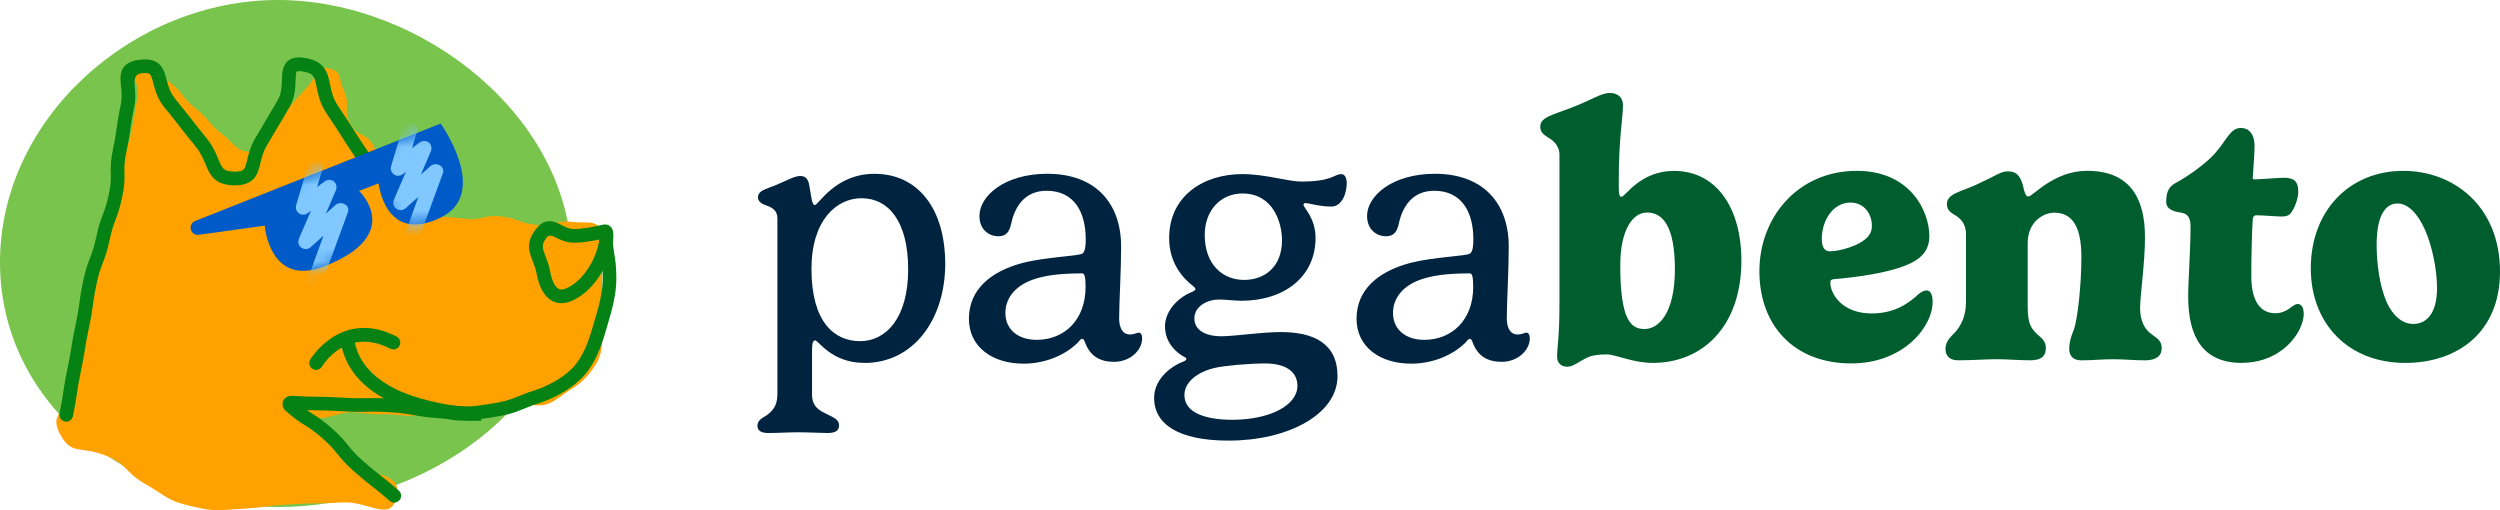
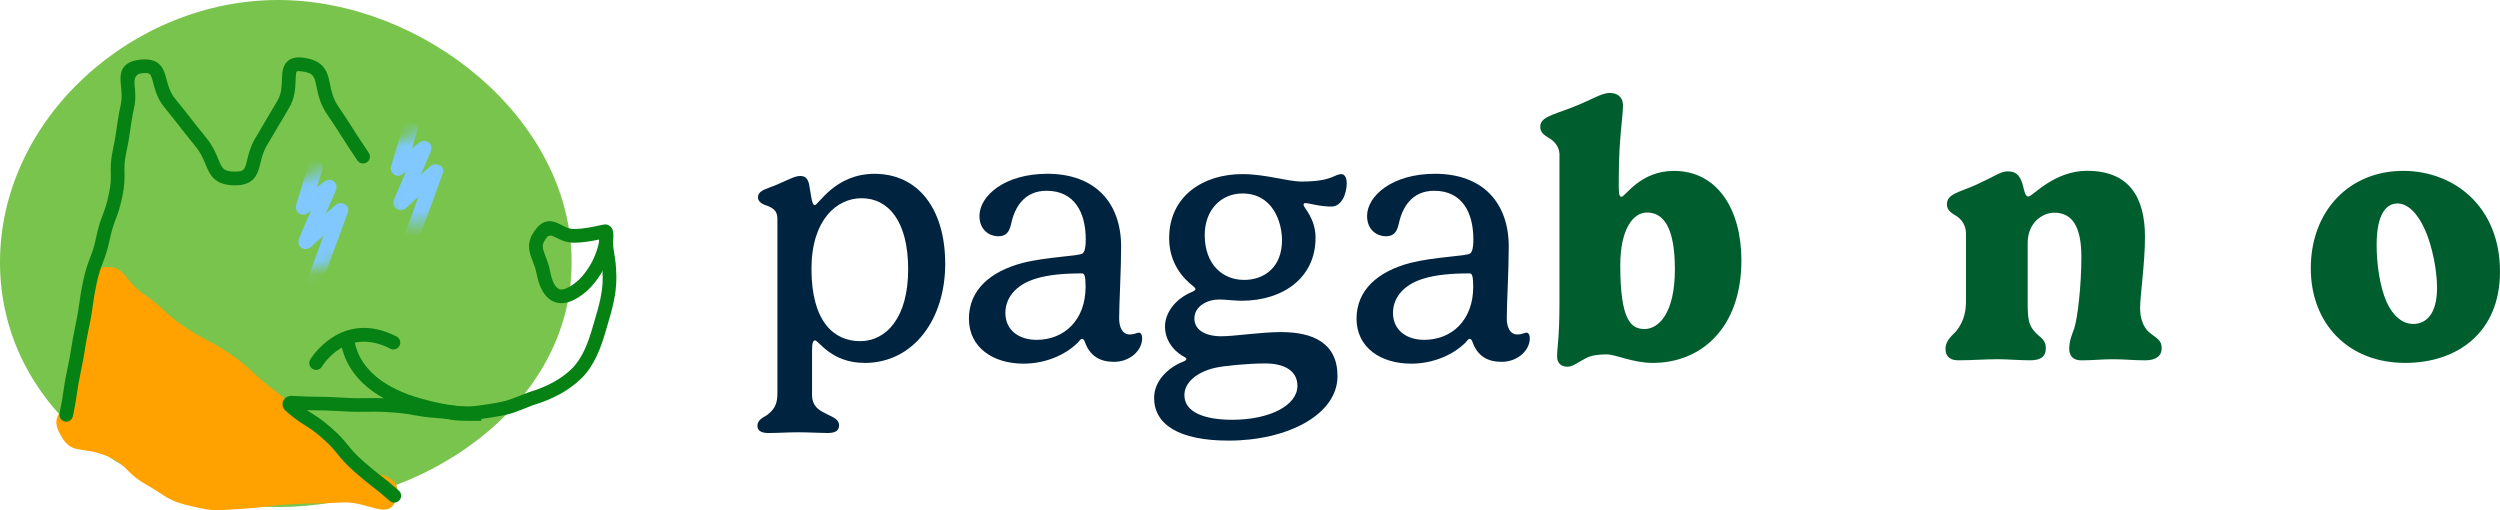
<svg xmlns="http://www.w3.org/2000/svg" width="196" height="40" viewBox="0 0 196 40" fill="none">
  <g clip-path="url(#clip0_38_538)">
    <path d="M44.816 20.563C44.816 31.88 33.125 39.752 21.792 39.752C10.46 39.752 0 31.88 0 20.563C0 9.245 10.46 0 21.792 0C33.125 0 44.816 9.245 44.816 20.563Z" fill="#79C44C" />
-     <path d="M8.003 20.892C8.116 19.542 8.08 19.551 8.345 18.222C8.61 16.893 8.669 16.904 8.936 15.575C9.201 14.246 9.247 14.254 9.514 12.925C9.779 11.597 10.031 11.647 10.298 10.318C10.563 8.987 10.515 8.979 10.782 7.648C11.046 6.317 9.716 5.45 11.004 5.022C12.348 4.574 12.228 5.607 13.344 6.478C14.46 7.348 14.231 7.639 15.347 8.508C16.463 9.378 16.272 9.625 17.388 10.494C18.505 11.364 18.486 11.92 19.9 11.92C21.038 11.92 20.773 11.124 21.504 10.255C22.236 9.386 22.007 9.193 22.738 8.324C23.47 7.455 23.522 7.497 24.254 6.627C24.985 5.758 24.554 5.112 25.669 5.341C26.888 5.59 26.442 5.97 26.963 7.1C27.485 8.227 26.9 8.498 27.424 9.625C27.945 10.753 28.782 10.366 29.305 11.494C29.826 12.623 29.574 12.739 30.096 13.868C30.617 14.997 29.74 15.806 30.772 16.5C31.924 17.277 32.315 16.733 33.696 16.891C35.077 17.046 35.084 16.994 36.467 17.151C37.85 17.307 37.905 16.811 39.288 16.966C40.669 17.122 40.631 17.474 42.012 17.63C43.393 17.785 43.458 17.237 44.84 17.393C46.221 17.548 46.513 17.149 47.436 18.19C48.369 19.244 47.215 19.484 47.215 20.89C47.215 22.297 47.188 22.297 47.188 23.703C47.188 25.11 47.211 25.11 47.211 26.516C47.211 27.381 47.074 28.063 46.582 28.771C46.09 29.478 45.571 30.051 44.825 30.486C44.078 30.921 43.351 31.683 42.521 31.765C41.718 31.844 40.843 31.55 39.984 31.651C39.172 31.746 38.395 32.319 37.543 32.422C36.725 32.518 35.832 32.126 34.987 32.216C34.142 32.306 33.337 32.51 32.496 32.583C31.664 32.657 30.808 32.428 29.969 32.474C29.131 32.522 28.298 32.31 27.462 32.321C26.619 32.333 25.784 32.827 24.952 32.791C24.107 32.755 23.293 32.453 22.469 32.356C21.645 32.26 20.695 32.694 19.886 32.522C19.076 32.35 18.282 31.88 17.498 31.613C16.697 31.34 16.104 30.625 15.364 30.245C14.624 29.865 13.882 29.539 13.212 29.029C12.554 28.529 11.973 27.977 11.4 27.345C10.853 26.743 9.953 26.365 9.495 25.628C9.07 24.946 8.989 24.026 8.648 23.222C8.337 22.486 8.23 21.738 7.996 20.892H8.003Z" fill="#FFA200" />
    <path d="M44.02 23.77C43.715 23.77 43.473 23.686 43.294 23.594C42.695 23.277 42.273 22.544 42.073 21.474C42.004 21.096 41.882 20.785 41.766 20.485C41.48 19.744 41.184 18.98 42.06 17.903C42.798 16.998 43.568 17.401 44.026 17.642C44.331 17.802 44.619 17.953 44.989 17.953C45.739 17.953 46.502 17.781 46.961 17.68C47.215 17.624 47.341 17.594 47.455 17.594C47.671 17.594 47.869 17.712 47.98 17.907C48.293 18.455 47.913 20.116 47.198 21.323C46.546 22.423 45.752 23.183 44.835 23.584C44.526 23.718 44.253 23.77 44.016 23.77H44.02ZM42.897 18.581C42.414 19.173 42.513 19.425 42.771 20.099C42.899 20.428 43.042 20.802 43.13 21.276C43.263 21.992 43.507 22.49 43.797 22.645C43.854 22.674 44.028 22.767 44.407 22.601C45.113 22.292 45.741 21.677 46.275 20.777C46.723 20.019 46.929 19.242 46.996 18.772C46.49 18.883 45.752 19.028 44.991 19.028C44.354 19.028 43.877 18.776 43.528 18.593C43.229 18.437 43.018 18.433 42.895 18.581H42.897Z" fill="#058213" />
    <path d="M4.66 33.944C3.899 32.438 5.127 32.377 5.526 30.74C5.926 29.102 5.98 29.115 6.38 27.478C6.779 25.838 6.693 25.817 7.092 24.18C7.492 22.54 6.172 21.411 7.816 21.024C9.802 20.558 9.558 21.892 11.244 23.04C12.93 24.188 12.749 24.455 14.435 25.603C16.121 26.751 16.264 26.544 17.95 27.692C19.636 28.84 19.503 29.006 21.096 30.282C22.795 31.645 22.856 31.559 24.451 33.041C26.047 34.523 25.99 34.584 27.586 36.066C29.181 37.548 31.599 36.904 31.081 39.017C30.608 40.949 28.868 39.276 26.881 39.391C24.895 39.507 24.889 39.414 22.902 39.53C20.914 39.645 20.922 39.775 18.933 39.891C16.945 40.006 16.93 40.136 14.992 39.683C13.056 39.232 13.178 38.971 11.452 37.987C9.726 37.002 10.008 36.353 8.146 35.663C6.231 34.953 5.558 35.715 4.66 33.944Z" fill="#FFA200" />
    <path d="M30.917 39.412C30.791 39.412 30.663 39.368 30.562 39.278C29.9 38.694 29.559 38.43 29.2 38.153C28.843 37.876 28.473 37.59 27.783 36.981C27.073 36.356 26.766 35.976 26.469 35.608C26.188 35.262 25.923 34.932 25.282 34.365C24.645 33.803 24.29 33.58 23.911 33.343C23.51 33.091 23.096 32.831 22.383 32.195L22.335 32.147C22.143 31.926 22.097 31.641 22.215 31.403C22.337 31.156 22.608 31.015 22.927 31.036C23.88 31.097 24.344 31.101 24.836 31.103C25.322 31.107 25.822 31.11 26.806 31.172C27.752 31.233 28.214 31.223 28.702 31.214C29.192 31.206 29.698 31.196 30.686 31.259C31.685 31.322 32.189 31.414 32.675 31.5C33.154 31.586 33.606 31.668 34.541 31.727C34.995 31.756 35.342 31.785 35.632 31.811C36.57 31.89 36.854 31.916 38.26 31.693C39.609 31.481 39.799 31.405 40.711 31.044C40.915 30.962 41.152 30.87 41.443 30.757L41.485 30.742C42.857 30.337 44.009 29.709 44.812 28.924C45.682 28.076 46.132 26.812 46.487 25.572C46.532 25.42 46.576 25.267 46.622 25.11C46.937 24.045 47.261 22.943 47.251 21.759C47.242 20.928 47.177 20.527 47.108 20.099C47.034 19.651 46.958 19.19 46.95 18.276C46.948 17.98 47.185 17.737 47.482 17.735H47.486C47.78 17.735 48.02 17.972 48.022 18.266C48.03 19.095 48.096 19.498 48.165 19.924C48.239 20.372 48.314 20.835 48.323 21.747C48.335 23.09 47.972 24.323 47.65 25.41C47.604 25.563 47.56 25.714 47.517 25.863C47.12 27.245 46.607 28.666 45.558 29.688C44.633 30.589 43.337 31.307 41.804 31.76C41.527 31.867 41.297 31.958 41.102 32.035C40.148 32.415 39.889 32.516 38.422 32.747C36.887 32.988 36.517 32.957 35.534 32.873C35.25 32.848 34.909 32.818 34.466 32.791C33.467 32.728 32.963 32.636 32.477 32.55C31.998 32.464 31.546 32.382 30.61 32.323C29.665 32.262 29.204 32.273 28.714 32.281C28.225 32.289 27.718 32.3 26.73 32.237C25.778 32.176 25.313 32.172 24.821 32.17C24.588 32.17 24.353 32.165 24.06 32.157C24.206 32.256 24.34 32.342 24.477 32.426C24.874 32.676 25.284 32.932 25.986 33.553C26.696 34.179 27.001 34.559 27.3 34.924C27.581 35.272 27.846 35.6 28.489 36.167C29.152 36.752 29.492 37.015 29.854 37.294C30.211 37.571 30.581 37.857 31.268 38.463C31.491 38.659 31.512 38.999 31.315 39.221C31.21 39.341 31.06 39.402 30.911 39.402L30.917 39.412Z" fill="#058213" />
    <path d="M36.986 32.995C35.584 32.995 35.384 32.949 33.568 32.503L33.368 32.455C31.674 32.039 30.333 31.471 29.271 30.713C27.867 29.711 27.037 28.481 26.732 26.949L27.785 26.739C28.035 27.992 28.725 29.006 29.896 29.839C30.844 30.515 32.063 31.03 33.623 31.412L33.822 31.46C35.085 31.769 36.296 31.922 37.455 31.918H37.732L37.734 32.99H37.459C37.287 32.99 37.131 32.99 36.986 32.99V32.995Z" fill="#058213" />
    <path d="M24.784 29.002C24.691 29.002 24.599 28.979 24.512 28.928C24.258 28.779 24.172 28.452 24.319 28.196C24.342 28.156 26.743 24.157 31.088 26.38C31.352 26.514 31.456 26.837 31.321 27.102C31.186 27.366 30.863 27.469 30.598 27.335C27.167 25.58 25.324 28.607 25.246 28.737C25.145 28.907 24.966 29.002 24.781 29.002H24.784Z" fill="#058213" />
    <path d="M5.19 33.056C5.152 33.056 5.116 33.051 5.079 33.043C4.789 32.982 4.604 32.697 4.665 32.407C4.843 31.563 4.904 31.145 4.967 30.706C5.03 30.268 5.095 29.814 5.283 28.937C5.463 28.089 5.528 27.673 5.598 27.23C5.667 26.795 5.739 26.344 5.924 25.469C6.102 24.627 6.159 24.209 6.22 23.77C6.281 23.329 6.342 22.876 6.529 21.994C6.72 21.09 6.893 20.647 7.059 20.218C7.216 19.811 7.366 19.427 7.54 18.606C7.731 17.703 7.898 17.26 8.059 16.832C8.213 16.423 8.36 16.037 8.534 15.214C8.705 14.412 8.696 14.002 8.686 13.57C8.675 13.093 8.665 12.602 8.86 11.678C9.039 10.835 9.096 10.419 9.157 9.978C9.218 9.537 9.281 9.084 9.468 8.202C9.581 7.671 9.531 7.186 9.487 6.758C9.405 5.968 9.293 4.885 10.945 4.684C12.6 4.48 12.856 5.456 13.06 6.239C13.182 6.707 13.321 7.236 13.735 7.746C14.359 8.515 14.67 8.912 14.969 9.296C15.265 9.676 15.572 10.068 16.19 10.828C16.684 11.435 16.92 12.004 17.109 12.461C17.424 13.223 17.521 13.452 18.429 13.452H18.431C19.154 13.452 19.188 13.309 19.381 12.518C19.491 12.067 19.627 11.504 19.976 10.902C20.42 10.135 20.649 9.755 20.876 9.375C21.103 8.998 21.328 8.62 21.771 7.858C22.066 7.352 22.087 6.777 22.103 6.269C22.122 5.712 22.143 5.137 22.57 4.778C22.856 4.537 23.257 4.453 23.798 4.526C25.5 4.753 25.7 5.739 25.875 6.609C25.984 7.148 26.095 7.707 26.511 8.324C27.127 9.235 27.428 9.705 27.718 10.163C28.004 10.612 28.3 11.078 28.91 11.979C29.076 12.224 29.011 12.558 28.765 12.724C28.519 12.89 28.185 12.825 28.019 12.579C27.403 11.668 27.102 11.195 26.812 10.74C26.526 10.291 26.23 9.825 25.622 8.926C25.086 8.133 24.939 7.406 24.821 6.823C24.655 5.998 24.599 5.718 23.655 5.593C23.348 5.551 23.262 5.601 23.262 5.601C23.198 5.674 23.184 6.056 23.175 6.31C23.154 6.879 23.127 7.66 22.698 8.399C22.253 9.168 22.023 9.55 21.794 9.93C21.569 10.305 21.342 10.683 20.901 11.443C20.63 11.911 20.518 12.369 20.42 12.774C20.22 13.597 19.993 14.529 18.425 14.529C16.8 14.529 16.451 13.687 16.112 12.875C15.94 12.461 15.747 11.993 15.351 11.508C14.727 10.74 14.416 10.343 14.118 9.959C13.821 9.579 13.514 9.187 12.896 8.427C12.335 7.738 12.15 7.031 12.015 6.514C11.814 5.744 11.793 5.664 11.072 5.752C10.668 5.801 10.495 6.101 10.552 6.653C10.603 7.133 10.664 7.732 10.517 8.429C10.338 9.273 10.281 9.688 10.22 10.129C10.159 10.57 10.096 11.023 9.909 11.905C9.739 12.707 9.749 13.116 9.758 13.549C9.768 14.025 9.779 14.517 9.583 15.44C9.392 16.343 9.226 16.786 9.064 17.214C8.911 17.624 8.764 18.01 8.589 18.833C8.398 19.738 8.225 20.18 8.059 20.609C7.902 21.016 7.752 21.4 7.578 22.221C7.399 23.063 7.343 23.481 7.282 23.919C7.221 24.36 7.16 24.814 6.973 25.695C6.792 26.544 6.727 26.959 6.657 27.402C6.588 27.837 6.516 28.288 6.331 29.163C6.153 30.007 6.094 30.423 6.029 30.864C5.966 31.303 5.901 31.756 5.713 32.636C5.661 32.888 5.436 33.062 5.188 33.062L5.19 33.056Z" fill="#058213" />
-     <path d="M15.299 17.328L34.544 9.686C34.544 9.686 38.47 15.153 34.544 17.061C30.184 19.179 29.683 14.376 29.683 14.376L28.151 14.968C28.151 14.968 31.786 18.39 25.437 20.875C21.117 22.565 20.756 17.691 20.756 17.691L15.585 18.409C14.927 18.499 14.683 17.575 15.299 17.332V17.328Z" fill="#005BC9" />
    <mask id="mask0_38_538" style="mask-type:luminance" maskUnits="userSpaceOnUse" x="14" y="9" width="23" height="13">
      <path d="M15.299 17.328L34.544 9.686C34.544 9.686 38.47 15.153 34.544 17.061C30.184 19.179 29.683 14.376 29.683 14.376L28.151 14.968C28.151 14.968 31.786 18.39 25.437 20.875C21.117 22.565 20.756 17.691 20.756 17.691L15.585 18.409C14.927 18.499 14.683 17.575 15.299 17.332V17.328Z" fill="white" />
    </mask>
    <g mask="url(#mask0_38_538)">
      <path d="M24.132 13.003C23.827 14.034 23.52 15.067 23.215 16.097C23.142 16.345 23.264 16.628 23.484 16.757C23.726 16.897 23.985 16.828 24.193 16.666C24.87 16.135 25.549 15.604 26.226 15.073C25.921 14.838 25.614 14.601 25.309 14.366C24.693 15.795 24.077 17.225 23.461 18.654C23.346 18.921 23.36 19.219 23.613 19.406C23.852 19.584 24.157 19.559 24.38 19.36C25.294 18.539 26.209 17.718 27.123 16.897C26.797 16.708 26.471 16.519 26.148 16.33C25.431 18.291 24.714 20.254 23.997 22.215C23.89 22.511 24.119 22.853 24.405 22.933C24.731 23.023 25.015 22.822 25.124 22.526C25.841 20.565 26.558 18.602 27.274 16.641C27.489 16.055 26.696 15.715 26.299 16.074C25.385 16.895 24.47 17.716 23.556 18.537C23.861 18.772 24.168 19.009 24.472 19.244C25.088 17.815 25.704 16.385 26.32 14.955C26.587 14.336 25.938 13.828 25.404 14.248C24.727 14.779 24.048 15.31 23.371 15.841C23.697 16.03 24.023 16.219 24.346 16.408C24.651 15.377 24.958 14.345 25.263 13.314C25.477 12.592 24.348 12.283 24.136 13.003H24.132Z" fill="#80C8FF" />
      <path d="M31.575 9.953C31.271 10.983 30.964 12.016 30.659 13.047C30.585 13.295 30.707 13.578 30.928 13.706C31.17 13.847 31.428 13.778 31.636 13.616C32.313 13.085 32.992 12.554 33.669 12.023C33.364 11.787 33.057 11.55 32.752 11.315C32.137 12.745 31.521 14.174 30.905 15.604C30.789 15.871 30.804 16.169 31.056 16.356C31.296 16.534 31.601 16.509 31.823 16.309C32.738 15.489 33.652 14.668 34.567 13.847L33.591 13.28C32.874 15.241 32.158 17.204 31.441 19.165C31.334 19.46 31.563 19.803 31.849 19.882C32.174 19.973 32.458 19.771 32.568 19.475C33.284 17.514 34.001 15.552 34.718 13.591C34.932 13.005 34.14 12.665 33.743 13.024C32.828 13.845 31.914 14.666 30.999 15.486C31.304 15.722 31.611 15.959 31.916 16.194C32.532 14.764 33.148 13.335 33.764 11.905C34.031 11.286 33.381 10.778 32.847 11.198C32.17 11.729 31.491 12.26 30.814 12.791C31.14 12.98 31.466 13.169 31.79 13.358C32.095 12.327 32.401 11.294 32.706 10.264C32.921 9.541 31.792 9.233 31.58 9.953H31.575Z" fill="#80C8FF" />
    </g>
    <path d="M67.758 28.45C65.183 28.45 64.174 26.688 63.905 26.688C63.72 26.688 63.664 26.945 63.664 27.526V30.95C63.664 31.972 64.389 32.243 64.858 32.484C65.314 32.711 65.782 32.881 65.782 33.337C65.782 33.692 65.597 33.948 64.887 33.948C64.362 33.948 63.336 33.891 62.554 33.891C61.772 33.891 61.032 33.948 60.22 33.948C59.567 33.948 59.382 33.677 59.382 33.379C59.382 32.911 59.85 32.726 60.136 32.541C60.819 32.029 60.948 31.534 60.948 30.809V17.132C60.948 16.48 60.536 16.253 59.966 16.068C59.682 15.955 59.426 15.77 59.426 15.486C59.426 14.932 60.038 14.834 60.805 14.521C61.786 14.109 62.297 13.797 62.739 13.797C63.094 13.797 63.321 13.952 63.437 14.464C63.58 15.218 63.636 16.083 63.878 16.083C64.162 16.083 65.471 13.627 68.557 13.627C71.998 13.627 74.105 16.395 74.105 20.686C74.105 24.977 71.672 28.456 67.76 28.456L67.758 28.45ZM63.619 21.079C63.619 25.24 65.398 26.747 67.43 26.747C69.463 26.747 71.2 24.929 71.2 21.123C71.2 17.317 69.636 15.541 67.544 15.541C65.595 15.541 63.619 17.246 63.619 21.081V21.079Z" fill="#00243F" />
    <path d="M84.865 19.872C84.979 19.786 85.122 19.601 85.122 18.764C85.122 16.675 84.253 14.957 82.05 14.957C80.287 14.957 79.547 16.278 79.278 17.529C79.135 18.167 78.908 18.524 78.254 18.524C77.6 18.524 76.789 18.056 76.789 16.933C76.789 15.356 78.765 13.624 82.107 13.624C85.891 13.624 87.896 15.925 87.896 19.334C87.896 21.224 87.741 23.793 87.741 24.959C87.741 25.611 87.968 26.222 88.579 26.222C88.964 26.222 89.092 26.08 89.319 26.08C89.391 26.08 89.546 26.193 89.546 26.52C89.546 27.486 88.579 28.368 87.341 28.368C86.246 28.368 85.45 27.927 85.052 26.806C85.01 26.663 84.924 26.564 84.825 26.564C84.726 26.564 84.613 26.749 84.497 26.863C83.545 27.814 81.979 28.511 80.245 28.511C77.842 28.511 75.963 27.232 75.963 24.988C75.963 22.744 77.613 21.295 80.173 20.613C82.093 20.13 84.554 20.088 84.867 19.874L84.865 19.872ZM84.838 21.434C83.345 21.434 82.206 21.547 81.254 21.831C79.49 22.355 78.822 23.479 78.822 24.528C78.822 25.905 79.902 26.644 81.269 26.644C83.444 26.644 85.109 25.082 85.109 22.496C85.109 21.715 85.037 21.432 84.838 21.432V21.434Z" fill="#00243F" />
    <path d="M102.031 14.233C104.463 14.233 104.591 13.652 105.159 13.652C105.442 13.652 105.585 13.95 105.585 14.391C105.585 14.787 105.457 15.314 105.272 15.613C105.117 15.869 104.845 16.194 104.389 16.194C103.422 16.194 102.64 15.923 102.342 15.923C102.228 15.923 102.199 15.98 102.199 16.066C102.199 16.293 103.139 17.088 103.139 18.65C103.139 21.761 100.608 23.579 97.337 23.579C96.797 23.579 96.099 23.481 95.573 23.481C94.678 23.481 93.639 23.993 93.639 24.971C93.639 25.823 94.421 26.363 95.758 26.363C96.797 26.363 98.829 26.035 100.437 26.035C102.956 26.035 104.86 26.902 104.86 29.487C104.86 32.526 100.906 34.544 96.328 34.544C92.374 34.544 90.482 33.251 90.482 31.191C90.482 29.871 91.577 28.805 92.8 28.336C92.956 28.265 93.013 28.208 93.013 28.137C93.013 28.08 92.941 28.023 92.828 27.967C92.401 27.755 91.335 26.986 91.335 25.58C91.335 24.585 92.09 23.434 93.496 22.868C93.61 22.811 93.723 22.74 93.723 22.683C93.723 22.611 93.667 22.528 93.553 22.442C92.7 21.789 91.661 20.581 91.661 18.677C91.661 15.369 94.335 13.65 97.394 13.65C99.241 13.65 100.921 14.231 102.031 14.231V14.233ZM99.199 28.494C97.848 28.494 95.914 28.678 95.218 28.849C93.795 29.189 92.857 29.999 92.857 30.979C92.857 32.371 94.535 32.911 96.612 32.911C99.557 32.911 101.718 31.775 101.718 30.255C101.718 29.048 100.664 28.494 99.201 28.494H99.199ZM97.522 21.946C99.172 21.946 100.509 20.909 100.509 18.835C100.509 17.428 99.798 15.169 97.408 15.169C95.716 15.169 94.451 16.475 94.451 18.421C94.451 20.764 95.886 21.944 97.522 21.944V21.946Z" fill="#00243F" />
    <path d="M115.255 19.872C115.368 19.786 115.511 19.601 115.511 18.764C115.511 16.675 114.643 14.957 112.44 14.957C110.677 14.957 109.937 16.278 109.668 17.529C109.525 18.167 109.298 18.524 108.644 18.524C107.99 18.524 107.179 18.056 107.179 16.933C107.179 15.356 109.155 13.624 112.497 13.624C116.281 13.624 118.286 15.925 118.286 19.334C118.286 21.224 118.131 23.793 118.131 24.959C118.131 25.611 118.358 26.222 118.969 26.222C119.354 26.222 119.482 26.08 119.709 26.08C119.781 26.08 119.936 26.193 119.936 26.52C119.936 27.486 118.969 28.368 117.731 28.368C116.636 28.368 115.839 27.927 115.442 26.806C115.4 26.663 115.314 26.564 115.215 26.564C115.116 26.564 115.003 26.749 114.887 26.863C113.935 27.814 112.369 28.511 110.635 28.511C108.232 28.511 106.353 27.232 106.353 24.988C106.353 22.744 108.003 21.295 110.563 20.613C112.482 20.13 114.944 20.088 115.257 19.874L115.255 19.872ZM115.228 21.434C113.735 21.434 112.596 21.547 111.644 21.831C109.88 22.355 109.211 23.479 109.211 24.528C109.211 25.905 110.292 26.644 111.658 26.644C113.834 26.644 115.499 25.082 115.499 22.496C115.499 21.715 115.427 21.432 115.228 21.432V21.434Z" fill="#00243F" />
    <path d="M122.265 12.174C122.265 11.364 121.696 10.952 121.326 10.753C121.027 10.553 120.756 10.368 120.756 9.93C120.756 9.191 121.738 9.006 123.06 8.496C124.838 7.828 125.492 7.289 126.217 7.289C126.743 7.289 127.241 7.545 127.241 8.284C127.241 9.163 126.913 10.897 126.913 13.937V14.79C126.913 15.314 127.012 15.428 127.125 15.428C127.424 15.428 128.576 13.398 131.235 13.398C134.691 13.398 136.526 16.48 136.526 20.414C136.526 25.683 133.398 28.452 129.585 28.452C127.991 28.452 126.697 27.784 125.944 27.784C125.261 27.784 124.735 27.87 124.309 28.097C123.697 28.41 123.327 28.75 122.873 28.75C122.36 28.75 122.076 28.422 122.076 27.969C122.076 27.131 122.261 26.604 122.261 23.707V12.174H122.265ZM127.029 20.808C127.029 25.169 127.897 25.794 128.935 25.794C130.045 25.794 131.311 24.545 131.311 21.121C131.311 17.697 130.344 16.662 129.12 16.662C128.025 16.662 127.029 17.983 127.029 20.81V20.808Z" fill="#005E2E" />
-     <path d="M143.881 21.875C143.61 21.889 143.496 21.946 143.496 22.145C143.496 23.055 144.434 24.574 146.74 24.574C148.617 24.574 149.712 23.707 150.437 23.04C150.637 22.884 150.864 22.769 151.034 22.769C151.333 22.769 151.518 23.052 151.518 23.663C151.518 25.666 149.185 28.492 145.146 28.492C140.625 28.492 137.936 25.494 137.936 21.262C137.936 17.029 140.965 13.393 145.573 13.393C149.754 13.393 151.261 16.547 151.261 18.507C151.261 19.559 150.706 20.17 149.91 20.581C148.316 21.404 145.317 21.761 143.879 21.875H143.881ZM145.075 15.881C143.696 15.881 142.828 17.302 142.828 18.736C142.828 19.347 143.028 19.702 143.454 19.702C144.18 19.702 145.844 19.29 146.483 18.509C146.668 18.283 146.755 18.041 146.755 17.714C146.755 16.677 146.071 15.881 145.077 15.881H145.075Z" fill="#005E2E" />
    <path d="M167.786 24.203C167.786 24.912 168.013 25.637 168.496 26.05C169.022 26.506 169.478 26.619 169.478 27.299C169.478 27.868 169.081 28.25 168.171 28.25C167.332 28.25 166.506 28.164 165.682 28.164C164.643 28.164 164.246 28.25 163.163 28.25C162.48 28.25 162.226 27.839 162.226 27.356C162.226 26.688 162.482 26.134 162.611 25.779C162.882 24.969 163.18 22.399 163.18 20.155C163.18 17.741 162.455 16.675 161.047 16.675C160.193 16.675 158.97 17.399 158.97 19.047V23.747C158.97 24.996 159.056 25.467 159.483 25.962C159.895 26.459 160.393 26.573 160.393 27.297C160.393 27.866 160.094 28.248 159.184 28.248C158.274 28.248 157.406 28.162 156.624 28.162C155.585 28.162 154.648 28.248 153.509 28.248C152.783 28.248 152.527 27.837 152.527 27.354C152.527 26.657 153.097 26.275 153.351 25.977C154.061 25.097 154.133 24.257 154.133 23.52V18.35C154.133 17.426 153.563 17.029 153.208 16.83C152.895 16.631 152.638 16.433 152.638 16.007C152.638 15.184 153.677 15.056 154.928 14.487C156.533 13.748 156.861 13.435 157.402 13.435C158.013 13.435 158.354 13.677 158.596 14.529C158.694 14.985 158.795 15.409 159.022 15.409C159.363 15.409 161.013 13.391 163.63 13.391C166.886 13.391 168.166 15.409 168.166 18.575C168.166 20.676 167.782 23.149 167.782 24.199L167.786 24.203Z" fill="#005E2E" />
-     <path d="M176.503 21.66C176.503 23.294 177.016 24.558 178.395 24.558C179.034 24.558 179.448 24.218 179.747 24.003C179.89 23.905 179.988 23.833 180.144 23.833C180.386 23.833 180.613 24.033 180.613 24.629C180.613 24.956 180.499 25.353 180.314 25.765C179.759 26.945 178.252 28.45 175.734 28.45C172.69 28.45 171.553 26.375 171.553 23.252C171.553 21.988 171.738 19.616 171.738 17.741C171.738 17.116 171.553 16.776 171.04 16.677C170.329 16.578 169.831 16.379 169.831 15.825C169.831 15.27 169.93 14.674 170.542 14.361C171.58 13.792 172.589 13.056 173.314 12.373C174.523 11.223 174.75 10.03 175.69 10.03C176.272 10.03 176.758 10.457 176.758 11.464C176.758 12.102 176.615 13.794 176.615 13.922C176.615 14.009 176.629 14.065 176.743 14.065C177.071 14.065 178.635 13.937 179.032 13.937C179.772 13.937 180.184 14.137 180.184 15.031C180.184 15.585 179.885 16.381 179.545 16.778C179.446 16.876 179.232 16.977 178.906 16.977C178.58 16.977 177.369 16.878 176.886 16.878C176.8 16.878 176.644 16.908 176.615 17.191C176.558 17.829 176.501 20.16 176.501 21.665L176.503 21.66Z" fill="#005E2E" />
    <path d="M188.405 13.396C192.416 13.396 196 16.209 196 21.293C196 26.079 192.643 28.452 188.575 28.452C184.067 28.452 181.166 25.341 181.166 21.037C181.166 16.507 184.209 13.396 188.405 13.396ZM186.328 19.204C186.328 20.596 186.543 22.372 187.11 23.678C187.609 24.772 188.348 25.397 189.202 25.397C190.154 25.397 191.064 24.688 191.064 22.572C191.064 21.18 190.694 19.32 190.125 18.027C189.513 16.649 188.731 15.953 187.964 15.953C187.152 15.953 186.328 16.662 186.328 19.204Z" fill="#005E2E" />
  </g>
  <defs>
    <clipPath id="clip0_38_538">
      <rect width="196" height="40" fill="white" />
    </clipPath>
  </defs>
</svg>